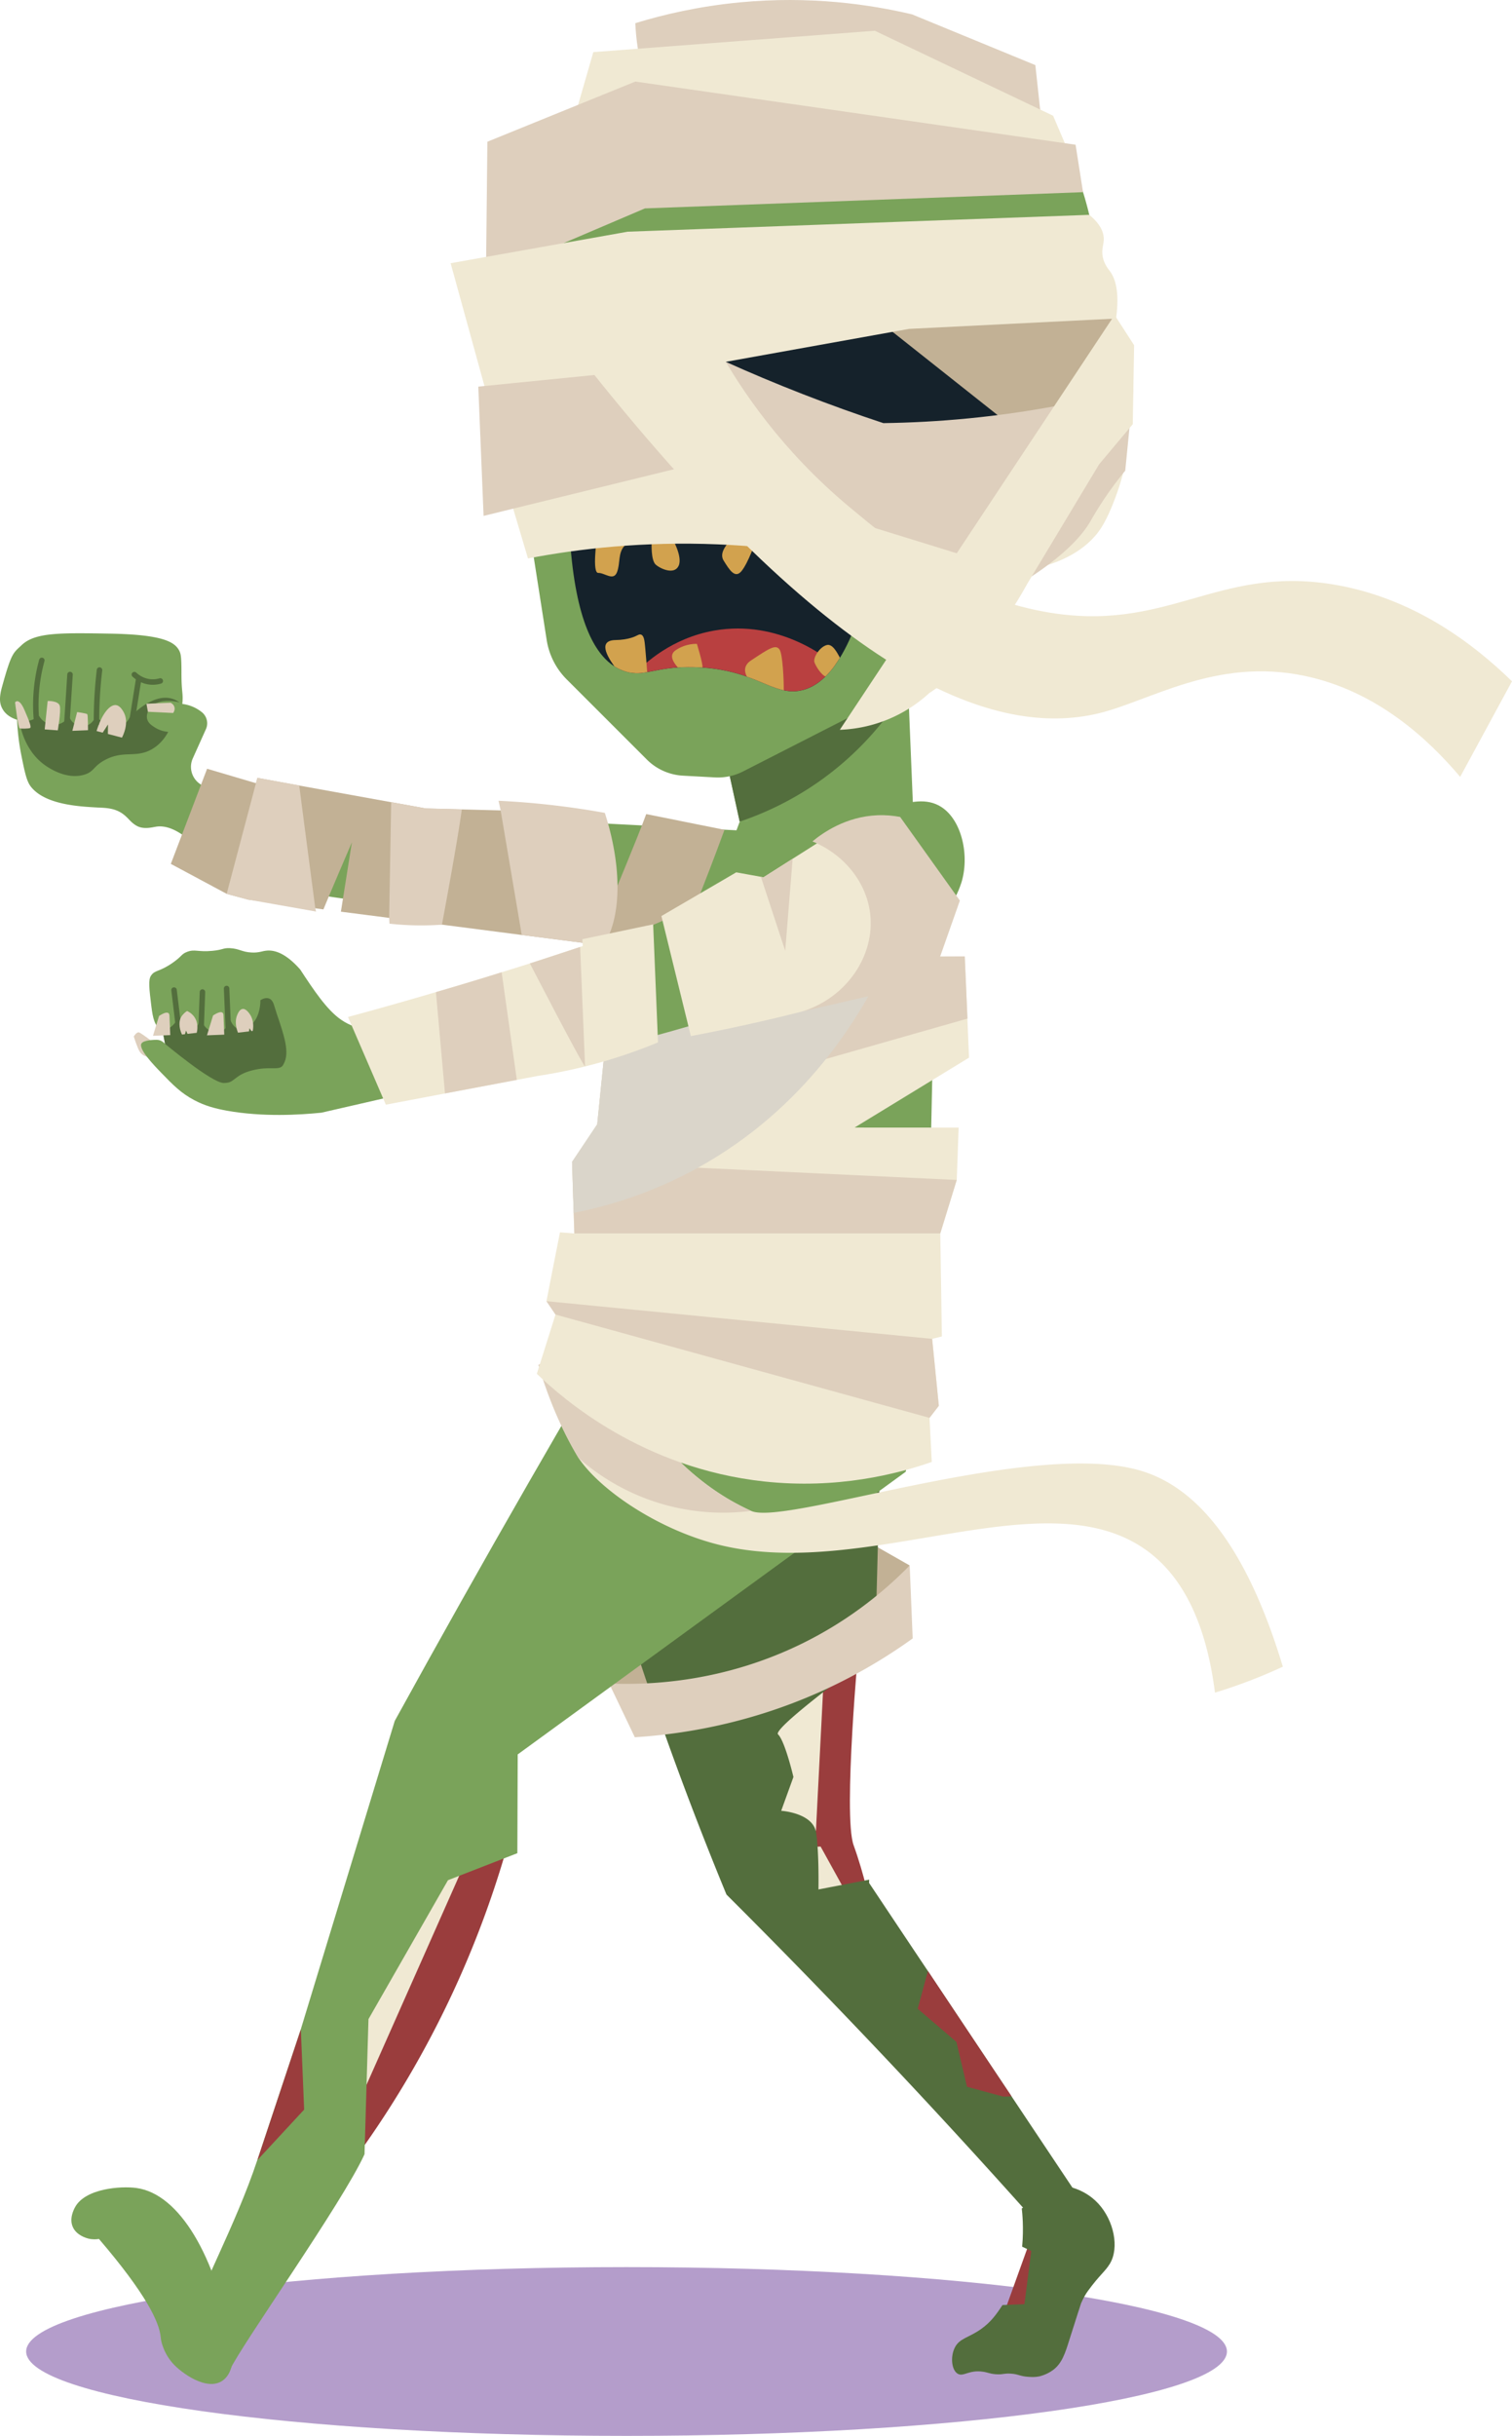
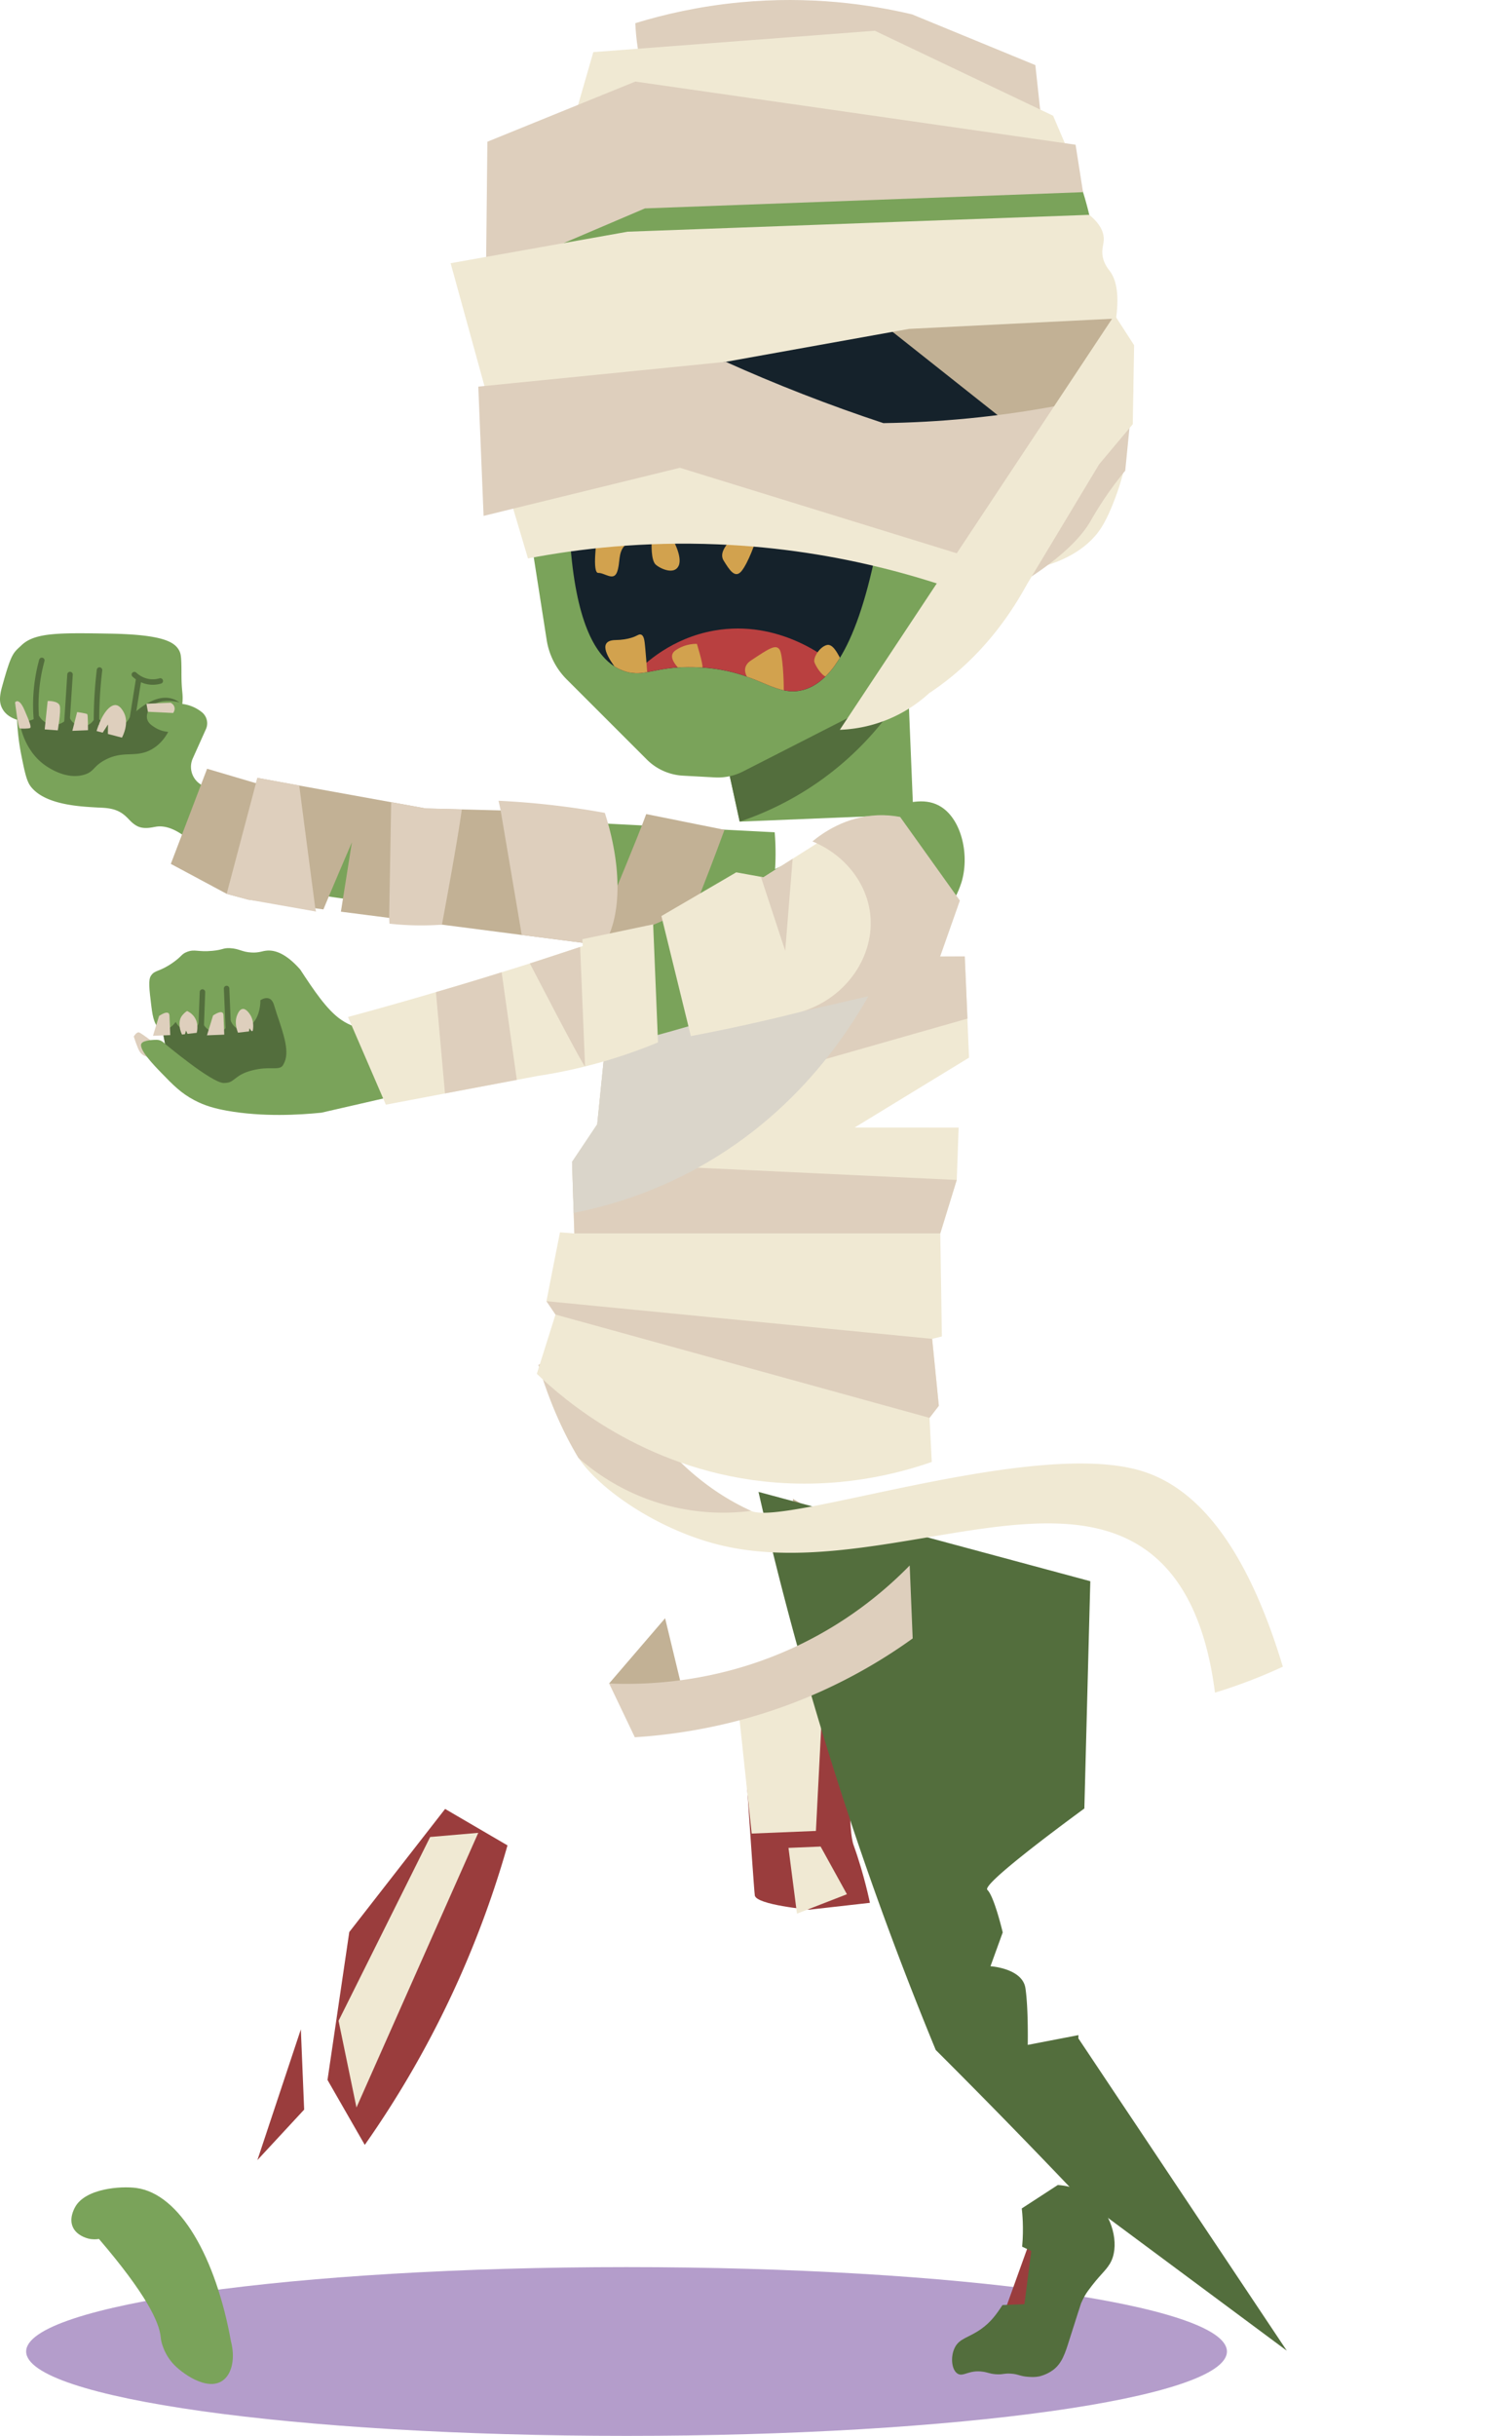
<svg xmlns="http://www.w3.org/2000/svg" id="Layer_2" width="636.132" height="271.1mm" data-name="Layer 2" viewBox="0 0 477.1 768.48">
  <defs>
    <clipPath id="clippath">
      <path d="M8.25 715.23h378.9v53.25H8.25z" class="cls-3" />
    </clipPath>
    <clipPath id="clippath-1">
      <path d="M180.51 288.12h105.31v94.55H180.51z" class="cls-3" />
    </clipPath>
    <style>.cls-1{fill:#decfbd}.cls-1,.cls-11,.cls-12,.cls-3,.cls-4,.cls-5,.cls-6,.cls-7,.cls-8{stroke-width:0}.cls-3{fill:none}.cls-4{fill:#7aa35a}.cls-5{fill:#9a3d3d}.cls-6{fill:#15222b}.cls-7{fill:#c2b195}.cls-8{fill:#f0e9d3}.cls-11{fill:#536e3d}.cls-12{fill:#d2a24e}</style>
  </defs>
  <g id="Layer_1-2" data-name="Layer 1">
    <g style="clip-path:url(#clippath)">
      <path d="M387.15 741.86c0 14.7-84.82 26.62-189.45 26.62S8.25 756.56 8.25 741.86s84.82-26.62 189.45-26.62 189.45 11.92 189.45 26.62" style="stroke-width:0;fill:#b49dcb" />
    </g>
    <path d="m287.05 493.88-36.87-20.99 3.91 45.12 16.84-4.26z" class="cls-7" />
    <path d="M271.09 517.58s-5.15 55.08-1.74 64.55 5.14 18.18 5.14 18.18l-19.12 2.16s-16.8-1.51-17.2-4.51-4.73-68.41-4.73-68.41z" class="cls-5" />
    <path d="M260.5 518.02c-1.01 19.87-2.03 39.74-3.04 59.61l-20.27.83-4.75-44.47c9.36-5.32 18.71-10.65 28.07-15.97m6.73 79.58-8.3-15.04-10.14.42 2.68 20.75z" class="cls-8" />
    <path d="m192.2 531.11 17.67-20.58 6.25 25.9z" class="cls-7" />
-     <path d="M340.01 692.57c-3.11 4.26-6.23 8.5-9.34 12.74-18.01-20.33-36.9-40.96-56.7-61.78a2374 2374 0 0 0-44.74-45.83c-4.82-11.68-9.53-23.66-14.11-35.96a1106 1106 0 0 1-41.82-140.11c34.9 9.39 69.8 18.78 104.7 28.18-.64 23.91-1.25 47.79-1.88 71.7-9.8 7.19-32.32 24.03-30.61 25.67 2.19 2.1 4.85 13.43 4.85 13.43l-3.86 10.67s10.1.62 11.03 6.94c.95 6.31.73 17.87.73 17.87l16-3.08c0 .35-.02.67-.03 1.02 6.2 9.29 12.38 18.57 18.58 27.83 8.79 13.17 17.57 26.35 26.38 39.52 6.94 10.41 13.88 20.8 20.82 31.2" class="cls-11" />
+     <path d="M340.01 692.57a2374 2374 0 0 0-44.74-45.83c-4.82-11.68-9.53-23.66-14.11-35.96a1106 1106 0 0 1-41.82-140.11c34.9 9.39 69.8 18.78 104.7 28.18-.64 23.91-1.25 47.79-1.88 71.7-9.8 7.19-32.32 24.03-30.61 25.67 2.19 2.1 4.85 13.43 4.85 13.43l-3.86 10.67s10.1.62 11.03 6.94c.95 6.31.73 17.87.73 17.87l16-3.08c0 .35-.02.67-.03 1.02 6.2 9.29 12.38 18.57 18.58 27.83 8.79 13.17 17.57 26.35 26.38 39.52 6.94 10.41 13.88 20.8 20.82 31.2" class="cls-11" />
    <path d="M287.05 493.88c-7.11 7.26-17.92 16.58-32.95 24.13-25.61 12.87-49.5 13.62-61.89 13.11 2.7 5.65 5.4 11.3 8.1 16.96 15.25-.98 36.96-4.36 60.43-15.24a166.5 166.5 0 0 0 27.25-15.94l-.94-23.01Z" class="cls-1" />
    <path d="m285.78 198.16 2.42 58.8-54.79 2.25-1.51-6.94-7.96-36.49z" class="cls-4" />
    <path d="m285.78 198.16.73 17.92c-4.44 7.53-12.69 19.27-26.65 29.46a97.6 97.6 0 0 1-26.46 13.67c-3.16-14.47-6.32-28.95-9.47-43.43z" class="cls-11" />
    <path d="M320.08 178.11c-6.88 10.7-13.77 21.4-20.65 32.1l-64.96 33.17c-2.75 1.4-5.82 2.05-8.9 1.88l-10.08-.55c-4.29-.24-8.34-2.04-11.38-5.08l-25.29-25.29a22.48 22.48 0 0 1-6.32-12.44c-2.73-17.47-9.47-60.62-9.84-62.66-.15-.81-.75-4.09-1.41-8.55-.5-3.39-.89-6.62-1.32-10.42-2.01-17.99-1.69-37.03 7.81-57.14.03-.08.07-.16.14-.29.05-.1.11-.22.18-.35.25-.53.62-1.3 1.16-2.28.09-.2.19-.39.32-.61.11-.2.21-.41.34-.65 21.28-40.18 69.01-50.4 69.01-50.4 30.96-6.01 70.14 2.31 91.37 29.74 10.89 14.07 13.57 28.65 16.34 43.79 2.5 13.63 7.36 42.34-7.59 71.14-6.06 11.68-13.55 19.85-18.92 24.9" class="cls-4" />
    <path d="M202.08 19.52c-.57-2.51-1.05-5.29-1.34-8.32-.13-1.34-.22-2.64-.27-3.89 9.08-2.78 20.17-5.34 32.94-6.56 22.3-2.13 41.13.65 54.37 3.78 12.97 5.34 25.95 10.68 38.92 16.01L328.91 41s-14.82-1.79-29.75-3.61c-10.17-1.24-25.67-3.18-30.38-3.8-13.96-1.83-35.56-5.57-66.71-14.08" class="cls-1" />
    <path d="M276.45 173.79c-3.34 16.49-7.32 27.07-11.41 33.73-.5.81-1 1.57-1.5 2.26-1 1.43-2.04 2.62-3.06 3.64h-.02c-2.66 2.63-5.31 3.94-7.83 4.43-1.88.38-3.57.29-5.29-.08-3.45-.71-6.9-2.63-11.66-4.3-3.68-1.3-8.14-2.46-14-2.87-.35-.03-.7-.06-1.07-.07-2.55-.13-4.76-.1-6.72.04-4.15.29-7.12 1.03-9.69 1.48-1.31.21-2.53.36-3.73.34-1.32-.04-2.62-.29-4.1-.87-.84-.33-1.67-.76-2.52-1.28v-.02c-6.19-3.97-12.23-14.33-14-40.01 9.9-3.64 26.11-8.21 46.47-7.8 22.63.46 40.15 6.85 50.13 11.38" class="cls-6" />
    <path d="M188.33 169.86s-1.56 10.97.45 10.89c2-.08 4.79 2.69 5.91-.24 1.11-2.93.24-5.98 2.37-8.33s3.23-3.22 1.62-3.56c-1.61-.35-10.35 1.25-10.35 1.25m17.29 1.34s-.29 5.57 1.31 6.94c1.6 1.38 5.9 3.26 7.22.32s-2.11-8.76-2.11-8.76zm24.69-1.33c.2 1.12-3.78 4.07-1.97 6.98s3.58 5.81 5.64 3.31 4.55-9.39 4.43-9.8-8.1-.49-8.1-.49" class="cls-12" />
    <path d="M263.53 209.77c-3.69 5.16-7.44 7.37-10.92 8.07-8.7 1.74-13.94-6.38-32.01-7.32-10.76-.57-15.42 1.97-20.13 1.87 3.07-3.19 11.51-11.09 24.88-13.45 20.62-3.63 35.94 8.93 38.18 10.83" style="stroke-width:0;fill:#b94040" />
    <path d="m213.85 100.42 79.57-6.98 44.48 32.33-21.45 28.95-73.82-.74z" class="cls-6" />
    <path d="M180.97 38.1c2.08-7.22 4.16-14.44 6.25-21.66 29.61-2.25 59.21-4.49 88.82-6.74 18.75 8.94 37.51 17.87 56.26 26.81 1.42 3.32 2.83 6.63 4.25 9.95-51.86-2.79-103.72-5.57-155.58-8.36" class="cls-8" />
    <path d="M341.74 60.63c-.78-4.99-1.56-9.98-2.35-14.97-46.3-6.64-92.6-13.29-138.91-19.93-15.56 6.33-31.13 12.65-46.69 18.98l-.45 42.45c16.72-7.14 33.44-14.27 50.16-21.41 46.07-1.71 92.15-3.41 138.22-5.12" class="cls-1" />
    <path d="m327.32 140.89-61.71-48.9c12.77-8.89 24.57-11.92 31.46-13.11 8.18-1.41 32.48-5.65 47.17 9.18 4.35 4.4 6.67 9.18 7.92 12.44-8.28 13.46-16.56 26.93-24.84 40.39" class="cls-7" />
    <path d="M161.03 157.47c1.85 6.24 3.71 12.47 5.57 18.71 16.2-3.1 36.51-5.41 59.83-4.45 39.28 1.62 70.77 11.86 91.5 20.62 2-2.59 3.99-5.18 5.99-7.77-30.14-18.99-60.29-37.99-90.43-56.98l-72.45 29.88Zm-6.58-29.92 132.4-23.79c21.77-1.09 43.54-2.17 65.31-3.26 1.18-8.52-.27-12.7-1.94-14.95-.54-.73-1.77-2.16-2.24-4.44-.54-2.6.41-3.93.3-6.05-.1-1.84-.99-4.35-4.57-7.28-48.55 1.77-97.11 3.55-145.66 5.32-18.62 3.31-37.24 6.63-55.86 9.94l12.26 44.5Zm110.89 13.97c29.94 1.47 59.89 2.94 89.84 4.4-.5 2.41-1.33 5.75-2.71 9.61-.66 1.84-2.6 7.28-5.01 11.02-4.88 7.53-13.47 10.85-18.96 12.31-21.05-12.45-42.11-24.89-63.16-37.34" class="cls-8" />
    <path d="M150.93 121.97c26.03-2.6 52.05-5.21 78.08-7.82 7.62 3.43 15.68 6.83 24.18 10.14 8.81 3.44 17.35 6.49 25.55 9.2 8.48-.12 17.51-.58 27-1.51 19.45-1.91 36.85-5.41 51.89-9.43-.86 8.65-1.71 17.29-2.57 25.94-.3.36-.75.92-1.3 1.6-5.63 7.1-8.89 12.99-9.7 14.39-2.38 4.09-7.31 9.93-18.52 17.37-37-11.42-74-22.85-111-34.27l-61.95 15.18-1.67-40.79Z" class="cls-1" />
    <path d="M265 230.24c28.9-43.62 57.8-87.25 86.7-130.87l6.16 9.54-.42 24.92c-3.54 4.21-7.08 8.43-10.61 12.64-7.64 12.7-15.27 25.4-22.91 38.09-6.15 11.23-14.92 22.71-27.53 31.9-1.06.77-2.12 1.51-3.19 2.22a44.1 44.1 0 0 1-12.78 8.18 44.2 44.2 0 0 1-15.42 3.38" class="cls-8" />
    <path d="M244.45 262.57c-49.67-2.56-99.35-5.13-149.02-7.69l-30.04-6.57c-4.04-.89-6.25-5.26-4.56-9.04 1.38-3.08 2.77-6.16 4.15-9.24.85-1.9.29-4.12-1.35-5.4a12.3 12.3 0 0 0-6.1-2.55c.34-3.69-.29-3.33-.27-9.79.01-5.12-.21-6.11-.74-7.09-1.42-2.62-5-5.02-22-5.3-15.65-.26-23.47-.39-27.7 3.63-2.67 2.54-3.18 2.3-6.18 13.15-.95 3.42-.8 5.29.15 6.99 1.22 2.19 3.51 3.07 4.6 3.41.11 2.76.43 6.68 1.36 11.3 1.09 5.42 1.67 8.13 3.01 9.83 4.48 5.66 15.1 6.23 21.06 6.55 2.42.13 5.44.1 8.11 2.14 1.75 1.34 2.2 2.44 4.05 3.55 2.29 1.36 4.96.55 6.4.34 6.68-.95 13.65 7.42 15.19 9.05 12.79 13.56 72.91 16.43 72.91 16.43 24.69 1.18 57.59 3.72 102.74 9.4a80 80 0 0 0 4.07-18.14c.6-5.69.51-10.74.16-14.94" class="cls-4" />
    <path d="M228.62 261.76s-14.35 39.35-16.68 39.21c-.56-.02-9.1-1.1-21.57-2.69-7.45-.96-16.32-2.1-25.75-3.31-8.15-1.05-16.72-2.15-25.17-3.26-5.67-.71-11.26-1.45-16.65-2.13-4.67-.59-9.5-1.23-15.23-1.96l3.47-21.9c-.51 1.13-7.61 17.77-8.99 21.18-.12-.02-.23-.04-.35-.05-.74-.11-1.46-.2-2.21-.3l-21.2-2.73-6.75-1.82c-5.88-3.15-11.76-6.31-17.64-9.46 3.82-10 7.63-20.02 11.45-30.01l15.43 4.56c.14-.56.28-1.12.44-1.68 3.05.57 10.26 1.87 13.2 2.42 13.17 2.37 24.08 4.37 29.02 5.25 3.65.66 7.28 1.32 10.94 1.98l11.38.3c4.07.09 8.14.2 12.23.31 9.57.25 19.12.46 28.69.71 1.94 9.02 6.35 27.41 6.35 27.41s8.39-20.09 10.88-26.96l24.73 4.97Z" class="cls-7" />
    <path d="M190.37 298.27c-7.45-.95-16.32-2.1-25.74-3.31-2.21-13.12-4.45-26.21-6.66-39.33l-.66-3c5.59.27 11.52.73 17.76 1.47 5.56.65 10.82 1.45 15.78 2.35 5.92 18.49 4.84 33.94-.48 41.82m-44.64-42.95c-1.31 9.45-4.56 27.14-6.28 36.4-2.27.16-4.7.25-7.28.23a90 90 0 0 1-9.28-.55l-.09-1.83.63-36.51 10.94 1.98c3.8.09 7.57.19 11.37.28m-46.26 31.22.25 1.04-21.46-3.78-6.74-1.82 9.68-36.58c4.39.79 8.81 1.59 13.21 2.39 1.1 8.61 3.64 27.9 5.07 38.75" class="cls-1" />
-     <path d="m285.83 464.29 7.47-82.98 2.68-127.23c-2.62.24-5.25.48-7.87.73-18.23 1.47-36.47 2.93-54.7 4.4-20.03 54.14-40.07 108.27-60.1 162.41 37.51 14.22 75.01 28.45 112.52 42.67" class="cls-4" />
    <path d="M160.13 582.2a313.5 313.5 0 0 1-15.54 42.66 313 313 0 0 1-29.49 51.82l-11.76-20.49 6.87-46.66 30.24-38.84 19.68 11.5Z" class="cls-5" />
    <path d="M150.91 578.23c-12.81 28.88-25.62 57.77-38.43 86.65l-5.65-27.35 28.9-57.99c5.06-.44 10.12-.87 15.18-1.31" class="cls-8" />
-     <path d="m285.83 464.29-122.47 89.2c-.04 10.39-.07 20.77-.11 31.16l-21.89 8.52L116.27 637l-1.25 42.62c-6.82 15.1-38.89 60.26-42.36 67.83-3.52 2.15-7.91 2.04-11.11-.27-4.1-2.95-4.09-7.95-4.09-8.4 5.21-15.76 16.84-36.58 23.72-57.28l.02-.02c4.56-13.75 9.13-27.49 13.71-41.24v-.02c9.88-32.43 19.77-64.87 29.65-97.3 13.68-24.87 27.79-50.01 42.36-75.37q16.905-29.43 33.84-57.93c28.35 18.24 56.7 36.45 85.05 54.69" class="cls-4" />
    <path d="M72.89 738.72c-4.82-26.78-16.21-46.6-29.87-48.45-4.85-.66-16.17.11-19.37 6.12-.34.64-1.87 3.51-.68 6.19 1.17 2.65 4.28 3.5 4.93 3.66 1.39.34 2.58.24 3.32.11 14.84 17.34 19.07 26.22 19.5 31.08 0 .06.02.3.07.62 0 0 .53 3.89 3.63 7.44 2.74 3.14 10.93 9.06 15.87 5.52 3.02-2.16 3.92-7.21 2.6-12.31" class="cls-4" />
    <path d="m94.93 640.23 1.04 25.32-14.75 15.92c4.56-13.74 9.13-27.49 13.71-41.24" class="cls-5" />
    <path d="M404.79 525.81a164 164 0 0 1-8.08 3.5c-4.65 1.86-9.12 3.41-13.33 4.69-3.44-27.04-13.41-39.17-22.08-45.23-32.36-22.61-88.32 10.17-134.67-1.47-18.87-4.74-37.18-17.1-44.08-27.34-4.66-7.75-9.07-17.37-12.64-29.32 6.4-3.91 12.8-7.85 19.2-11.78 9.23 26.81 22.67 40.85 32.72 48.62 3.1 2.4 6.22 4.46 9.38 6.24 0 0 2.85 1.6 5.8 2.95 10.71 4.88 88.67-22.92 122.99-12.67 13.87 4.14 31.52 17.74 44.79 61.82" class="cls-8" />
    <path d="M237 476.66a69.2 69.2 0 0 1-27.78-2.09c-13.15-3.76-22.08-10.56-26.68-14.61-4.66-7.75-9.07-17.37-12.64-29.32 6.4-3.91 12.8-7.85 19.19-11.78 9.23 26.81 22.67 40.85 32.72 48.62 4.99 3.86 10.03 6.84 15.18 9.19" class="cls-1" />
    <path d="M269.67 355.72c10.95.02 21.87 0 32.82.02-.19 5.51-.4 11.02-.59 16.51-1.73 5.63-3.47 11.26-5.2 16.89l.5 32.49c-1.02.24-2.04.5-3.06.76l2.11 21.11c-1 1.26-1.95 2.54-2.95 3.8.24 4.63.48 9.26.71 13.92-10.85 3.78-29.74 8.69-52.99 6.15-38.31-4.2-63.22-25.89-71.63-33.96 1.97-6.25 3.92-12.47 5.89-18.69l-2.85-4.23c1.4-7.24 2.83-14.49 4.27-21.71 1.5.09 3.02.24 4.51.36l-.21-6.46c-.17-5.37-.33-10.76-.5-16.15 2.64-3.94 5.3-7.89 7.93-11.85 1.26-12.35 2.49-24.72 3.75-37.07.52-5.15 1.04-10.28 1.57-15.41l48-.19 38.59-.17 24.06-.09c.31 6.53.57 13.09.85 19.62.17 4.11.36 8.22.52 12.3-12.04 7.36-24.11 14.72-36.12 22.06" class="cls-8" />
    <path d="M296.25 443.49c-.99 1.27-1.95 2.55-2.94 3.82l-118.03-32.59-2.85-4.22 121.7 11.89 2.11 21.12Zm5.64-71.23c-1.73 5.62-3.47 11.25-5.2 16.87H181.23l-.72-22.6zm3.39-50.91-116.82 33.32c1.78-17.49 3.53-35 5.31-52.49l110.66-.46c.29 6.55.56 13.1.85 19.62M46.33 333.36s-1.4-.3-2.2-1.51-1.92-4.86-1.92-4.86.83-1.41 1.59-1.3 6.79 4.87 6.79 4.87z" class="cls-1" />
    <g style="clip-path:url(#clippath-1)">
      <path d="M285.82 288.12c-1.05 3.04-2.78 7.84-5.46 13.7-8.41 18.5-26.05 47.74-60.11 66.57-14.08 7.79-27.74 11.99-39.23 14.27-.17-5.37-.33-10.76-.5-16.15 2.64-3.94 5.3-7.89 7.93-11.85 1.26-12.35 2.49-24.72 3.75-37.07l49.57-15.6 44.06-13.87Z" style="stroke-width:0;fill:#dad5ca" />
    </g>
    <path d="M303.27 278.75c2.79-8.59.29-20.07-6.35-24.23-8.64-5.42-22.02 2.97-39.59 13.15 0 0-25.01 14.49-117.85 52.01-7.13 2.88-21.19 9.26-31.76 2.09-4.52-3.07-8.62-9.24-13.01-15.93-4.54-5.14-8-6.11-10.39-5.95-1.63.11-2.47.73-4.92.61-3.09-.14-3.86-1.23-6.85-1.37-2.27-.1-2.06.51-5.52.84-4.68.45-5.51-.63-8.01.33-1.86.71-1.52 1.35-4.59 3.48-4.21 2.92-5.48 2.15-6.76 3.98-.94 1.33-.59 4.18.11 9.87.45 3.64 1.06 6.05 2.92 7.13.18.11.39.19.59.25 0 .05.02.11.02.16.27 1.4.53 2.75.78 4.15-.36-.38-1.18-1.13-2.25-1.25-.16-.02-.29-.03-.42-.03-.54 0-4.04.04-4.76 1.13-1.12 1.69 3.81 6.79 6.25 9.31 3.66 3.78 6.18 6.39 10.44 8.63 3.29 1.73 6.42 2.6 10.22 3.29 11.32 2.03 22.93 1.34 29.87.63 40.14-9.25 69.9-15.95 87.27-19.84 5.52-1.23 34.17-7.65 69.84-21.31 29.64-11.35 40.84-19.24 44.71-31.14" class="cls-4" />
    <path d="M89.56 335.56c-.1.19-.23.52-.51.81-1.39 1.35-4.09-.09-9.58 1.34-4.56 1.18-5.31 3.08-7.12 3.73 0 0-.78.24-1.74.23-3.94-.05-18.89-12.71-18.53-12.33-.26-1.4-.51-2.75-.78-4.15.48-.09.87-.24 1.08-.32 1.58-.62 2.59-1.81 3.05-2.46.27.5 1.02 1.71 2.35 2.38.44.21 1.73.85 3.1.15 1.83-.95 2.32-3.47 2.37-3.75.99 3.1 3.39 4.92 5.64 4.5 2.57-.45 3.72-3.59 3.82-3.85.22.57.97 2.18 2.4 2.77 2.16.93 4.11-1.21 4.68-1.83 2.33-2.54 2.38-6.43 2.37-7.23.65-.4 1.9-1.03 3.04-.4 1.18.69 1.36 2.46 2.12 4.65 2.41 7.06 4.12 12.26 2.23 15.78" class="cls-11" />
-     <path d="M56.82 328.77a.855.855 0 0 1-.89-.76l-1.87-15.56c-.06-.47.28-.91.76-.96.48-.03.91.28.96.76l1.87 15.57c.06.47-.28.9-.76.96h-.07" class="cls-11" />
    <path d="m326.29 703.4-11.83 32.87 12.93-6.02z" class="cls-5" />
    <path d="M350.22 714.16c-1.49 2.47-3.3 3.6-6.93 8.59-.72 1-1.43 2.21-2.17 3.92-.11.27-1.3 4.03-3.7 11.55-1.31 4.19-2.31 7.32-5.04 9.41-2.12 1.62-4.49 2.09-4.49 2.09-1.24.25-2.24.2-3.3.14-2.9-.18-3.18-.88-5.7-1.02-2.2-.14-2.35.36-4.73.19-1.99-.17-2.37-.56-3.97-.79-4.46-.67-6.19 1.7-8 .63-1.92-1.14-2.34-5.24-.97-8.12 1.48-3.12 4.4-3.15 8.41-6.02 3.04-2.17 4.76-4.56 6.69-7.52l6.93-.28 2.16-16.79-2.88-1.35c.55-5.94.03-10.8-.12-12.06 3.79-2.47 7.57-4.92 11.36-7.39 1.52.08 7.98.61 12.82 5.89 4.92 5.36 6.65 13.92 3.62 18.94" class="cls-11" />
-     <path d="M226.75 110.26c7.13 12.69 19.89 31.86 41.18 49.61 13.92 11.61 33.68 28.08 61.73 33.14 38.53 6.95 53.99-14.6 90.75-8.67 25.49 4.11 44.52 18.75 56.69 30.6l-16.35 30.15c-10.19-12.05-26.38-27.08-49.03-31.85-28.21-5.94-49.06 8.07-65.37 11.88-31.47 7.36-80.85-8.9-160.21-108.59 2.65-2.33 12.16-10.08 25.82-9.8 6.44.13 11.57 2.01 14.79 3.53" class="cls-8" />
-     <path d="M319.19 661.37c-1.57.06-2.68.06-2.68.06l-11.38-3.09-3.33-14.14-12.23-10.47 3.23-11.89c8.79 13.17 17.57 26.35 26.38 39.52" class="cls-5" />
    <path d="m206.1 291.63 1.53 37.22c-2.14.9-4.41 1.78-6.8 2.64-3.46 1.27-7.2 2.49-11.17 3.62-2.31.65-4.57 1.23-6.76 1.76-4.74 1.12-9.18 1.97-13.31 2.58l-6.51 1.24-22.67 4.28-18.66 3.54c-3.98-9.24-7.96-18.45-11.95-27.67 9.11-2.45 18.36-5.07 27.74-7.84 4.75-1.37 9.54-2.82 14.38-4.29 2.12-.64 4.24-1.31 6.36-1.97 2.99-.93 5.98-1.86 8.92-2.79 5.63-1.83 11.19-3.62 16.68-5.47-.05-.74-.08-1.45-.14-2.17 1.33-.28 2.66-.55 3.96-.83 6.14-1.27 12.27-2.58 18.39-3.85m87.63 15.5c-11.98 4.03-24.88 7.9-38.63 11.47a575 575 0 0 1-37.1 8.27c-3.1-12.62-6.19-25.24-9.29-37.87 7.87-4.6 15.75-9.19 23.62-13.79 2.58.47 5.19.94 7.77 1.41.28.06.54.09.82.15 3.06-1.95 6.15-3.9 9.21-5.85 3.72-2.35 7.41-4.69 11.12-7.06 6.88-1.9 13.72-3.82 20.6-5.74l11.9 49.01Z" class="cls-8" />
    <path d="m163.08 340.68-22.67 4.28-2.86-31.96c4.75-1.37 9.54-2.82 14.38-4.29 2.12-.64 4.24-1.31 6.36-1.97zm19.99-41.94c-5.23 1.75-10.51 3.46-15.87 5.2 0 0 16.85 32.61 17.41 32.47l-1.55-37.67Zm70.15 20.34c14.11-4.47 22.88-17.73 21.36-30.78-1.17-10.02-8.27-18.77-18.23-22.85 3.25-2.68 10.5-7.84 20.52-8.25 2.66-.11 5.07.14 7.16.53 6.28 8.8 12.57 17.6 18.85 26.39l-9.03 25.62-40.62 9.34Zm-3.11-48.15-2.34 29.04-7.68-23.34c.28.06.54.09.81.15 3.06-1.95 6.15-3.9 9.21-5.85" class="cls-1" />
    <path d="M204.2 212.04c-1.31.22-2.53.36-3.73.34-1.32-.04-2.62-.28-4.1-.87-.84-.33-1.67-.76-2.52-1.28v-.02c-2.3-3.21-5.21-8.19.38-8.28 2.09-.03 3.69-.34 4.89-.69 2.01-.59 2.47-1.33 3.21-1.01.9.39 1.05 1.82 1.27 4.21.2 2.21.41 4.77.61 7.62m17.46-1.47c-.35-.03-.7-.06-1.07-.07-2.55-.13-4.76-.1-6.72.04-1.41-1.6-2.91-3.85-.71-5.4 3.32-2.28 6.73-2.03 6.73-2.03s1.95 6.32 1.76 7.46m25.66 7.17c-3.45-.71-6.9-2.63-11.66-4.3-.88-1.72-.93-3.61 1.31-5.09 5.71-3.79 7.82-5.22 9.03-3.42.96 1.44 1.34 9.48 1.31 12.81m17.72-10.25c-.5.81-1 1.57-1.5 2.26-1 1.43-2.04 2.62-3.06 3.64h-.02c-1.24-.46-3.02-3.16-3.46-4.48-.47-1.32 1.53-4.8 3.89-5.43 1.8-.47 3.24 2.34 4.16 4.01" class="cls-12" />
    <path d="M53.09 230.88c-.81 1.5-2.31 3.77-4.93 5.35-5.16 3.11-8.98.33-14.98 3.5-3.81 2.01-3.42 3.76-6.7 4.7-5.21 1.5-10.28-1.72-11.53-2.51-7.11-4.52-8.55-12.66-8.81-14.33 1.1.1 3.04.1 4.99-.95.46-.25.86-.52 1.21-.79a5.48 5.48 0 0 0 4.74 2.81c3.06.02 4.65-2.54 4.73-2.66.7 2.1 2.75 3.38 4.76 3.1 1.67-.23 3.09-1.51 3.57-3.23 2.8 2.99 6.41 4 8.76 2.73.49-.27 1.31-.85 1.97-2.14.5-.56 7.3-8 13.57-5.99.68.22 1.42.57 2.18 1.13-4-1.03-7.68-.38-9.29 1.82-.21.29-1.31 1.79-.89 3.43.33 1.32 1.47 2.04 2.48 2.68.72.45 2.12 1.2 4.17 1.37" class="cls-11" />
    <path d="m38.48 232.71-4.44-1.16.04-2.99s-1.01 1.53-1.67 2.56v.02l-1.94-.51c1.61-5.27 4.12-8.43 6.13-8.18 1.13.14 1.88 1.33 2.24 1.91 2.21 3.51-.15 7.96-.37 8.36m-14.14-8.07s3 .39 3.22.69.21 5.03.21 5.03l-4.93.2 1.51-5.93Zm-9.3-3.5s3.42-.14 3.84 1.56c.41 1.7-.64 7.71-.64 7.71l-4.13-.31.94-8.96Zm-10.28.43s1.16-1.69 2.91 2.28c1.74 3.98 2.29 5.6 1.82 5.82s-2.71.22-3.24.13-1.49-8.24-1.49-8.24m45.43 98.96s3.2-2.29 3.29-.13.25 6.16.25 6.16l-5.45.22zm17.04-.15s3.2-2.29 3.29-.13.25 6.16.25 6.16l-5.45.22zm-5.16 5.46-2.9.33c-.15-.34-.31-.69-.46-1.03-.11.38-.23.75-.34 1.13-.32.04-.62.07-.94.11-1.09-2.27-.9-4.44-.29-5.49.63-1.06 1.59-1.73 1.59-1.73.14-.1.25-.15.32-.2.56.25 1.46.77 2.2 1.76 1.59 2.18.93 4.74.83 5.12m17.66-.59c-.14 0-.28.04-.41.04l-.61-.9-.14 1c-1.15.14-2.3.26-3.47.4-.41-1-1.17-3.26-.29-5.49.23-.56.76-1.86 1.72-1.99 1.12-.16 2.11 1.37 2.41 1.82 1.23 1.94 1 4.12.81 5.12" class="cls-1" />
    <path d="M30.48 229.02h-.03c-.48 0-.87-.38-.87-.86-.01-2.64.05-5.32.19-7.95.16-2.96.42-5.96.77-8.92.06-.48.49-.82.96-.76s.81.49.76.96c-.35 2.93-.61 5.89-.76 8.8-.14 2.6-.2 5.24-.19 7.85 0 .47-.37.85-.83.87m-9.39.69H21a.864.864 0 0 1-.81-.92l1.04-16.03a.87.87 0 0 1 .92-.81c.48.03.84.44.81.92l-1.04 16.03c-.03.45-.39.79-.83.81m-9.45-.73a.857.857 0 0 1-.89-.77c-.34-3.17-.41-6.39-.18-9.56.25-3.55.85-7.09 1.8-10.53.13-.46.61-.73 1.06-.6.46.13.73.6.6 1.06a52 52 0 0 0-1.74 10.19c-.22 3.07-.16 6.19.18 9.26.05.47-.29.9-.77.95zm30.14-1.24h-.17a.875.875 0 0 1-.72-.99l1.96-12.33c.08-.47.52-.79.99-.72.47.08.79.52.72.99l-1.96 12.33c-.07.41-.42.71-.82.73" class="cls-11" />
    <path d="M48.58 216.03c-.51.02-1.02 0-1.53-.07-2.59-.33-4.39-1.71-5.24-2.5a.86.86 0 0 1-.04-1.22c.33-.35.88-.36 1.22-.04.69.65 2.17 1.78 4.27 2.05 1.02.13 2.06.05 3.07-.25.46-.13.94.13 1.07.59.14.46-.13.94-.59 1.07-.74.22-1.49.34-2.24.37m14.71 109.41a.856.856 0 0 1-.69-.88l.43-11.63c.02-.48.42-.85.9-.83.48.03.85.42.83.9l-.43 11.63c-.02.48-.42.85-.9.83-.05 0-.1 0-.14-.02m8.81.58a.863.863 0 0 1-.9-.83l-.55-13.29c-.02-.48.35-.88.83-.9s.88.35.9.83l.54 13.29c.02.48-.35.88-.83.9" class="cls-11" />
    <path d="m53.81 221.71-7.6.31.46 2.53 7.96.39c.05-.07.7-.87.4-1.9-.28-.94-1.12-1.29-1.22-1.33" class="cls-1" />
  </g>
</svg>